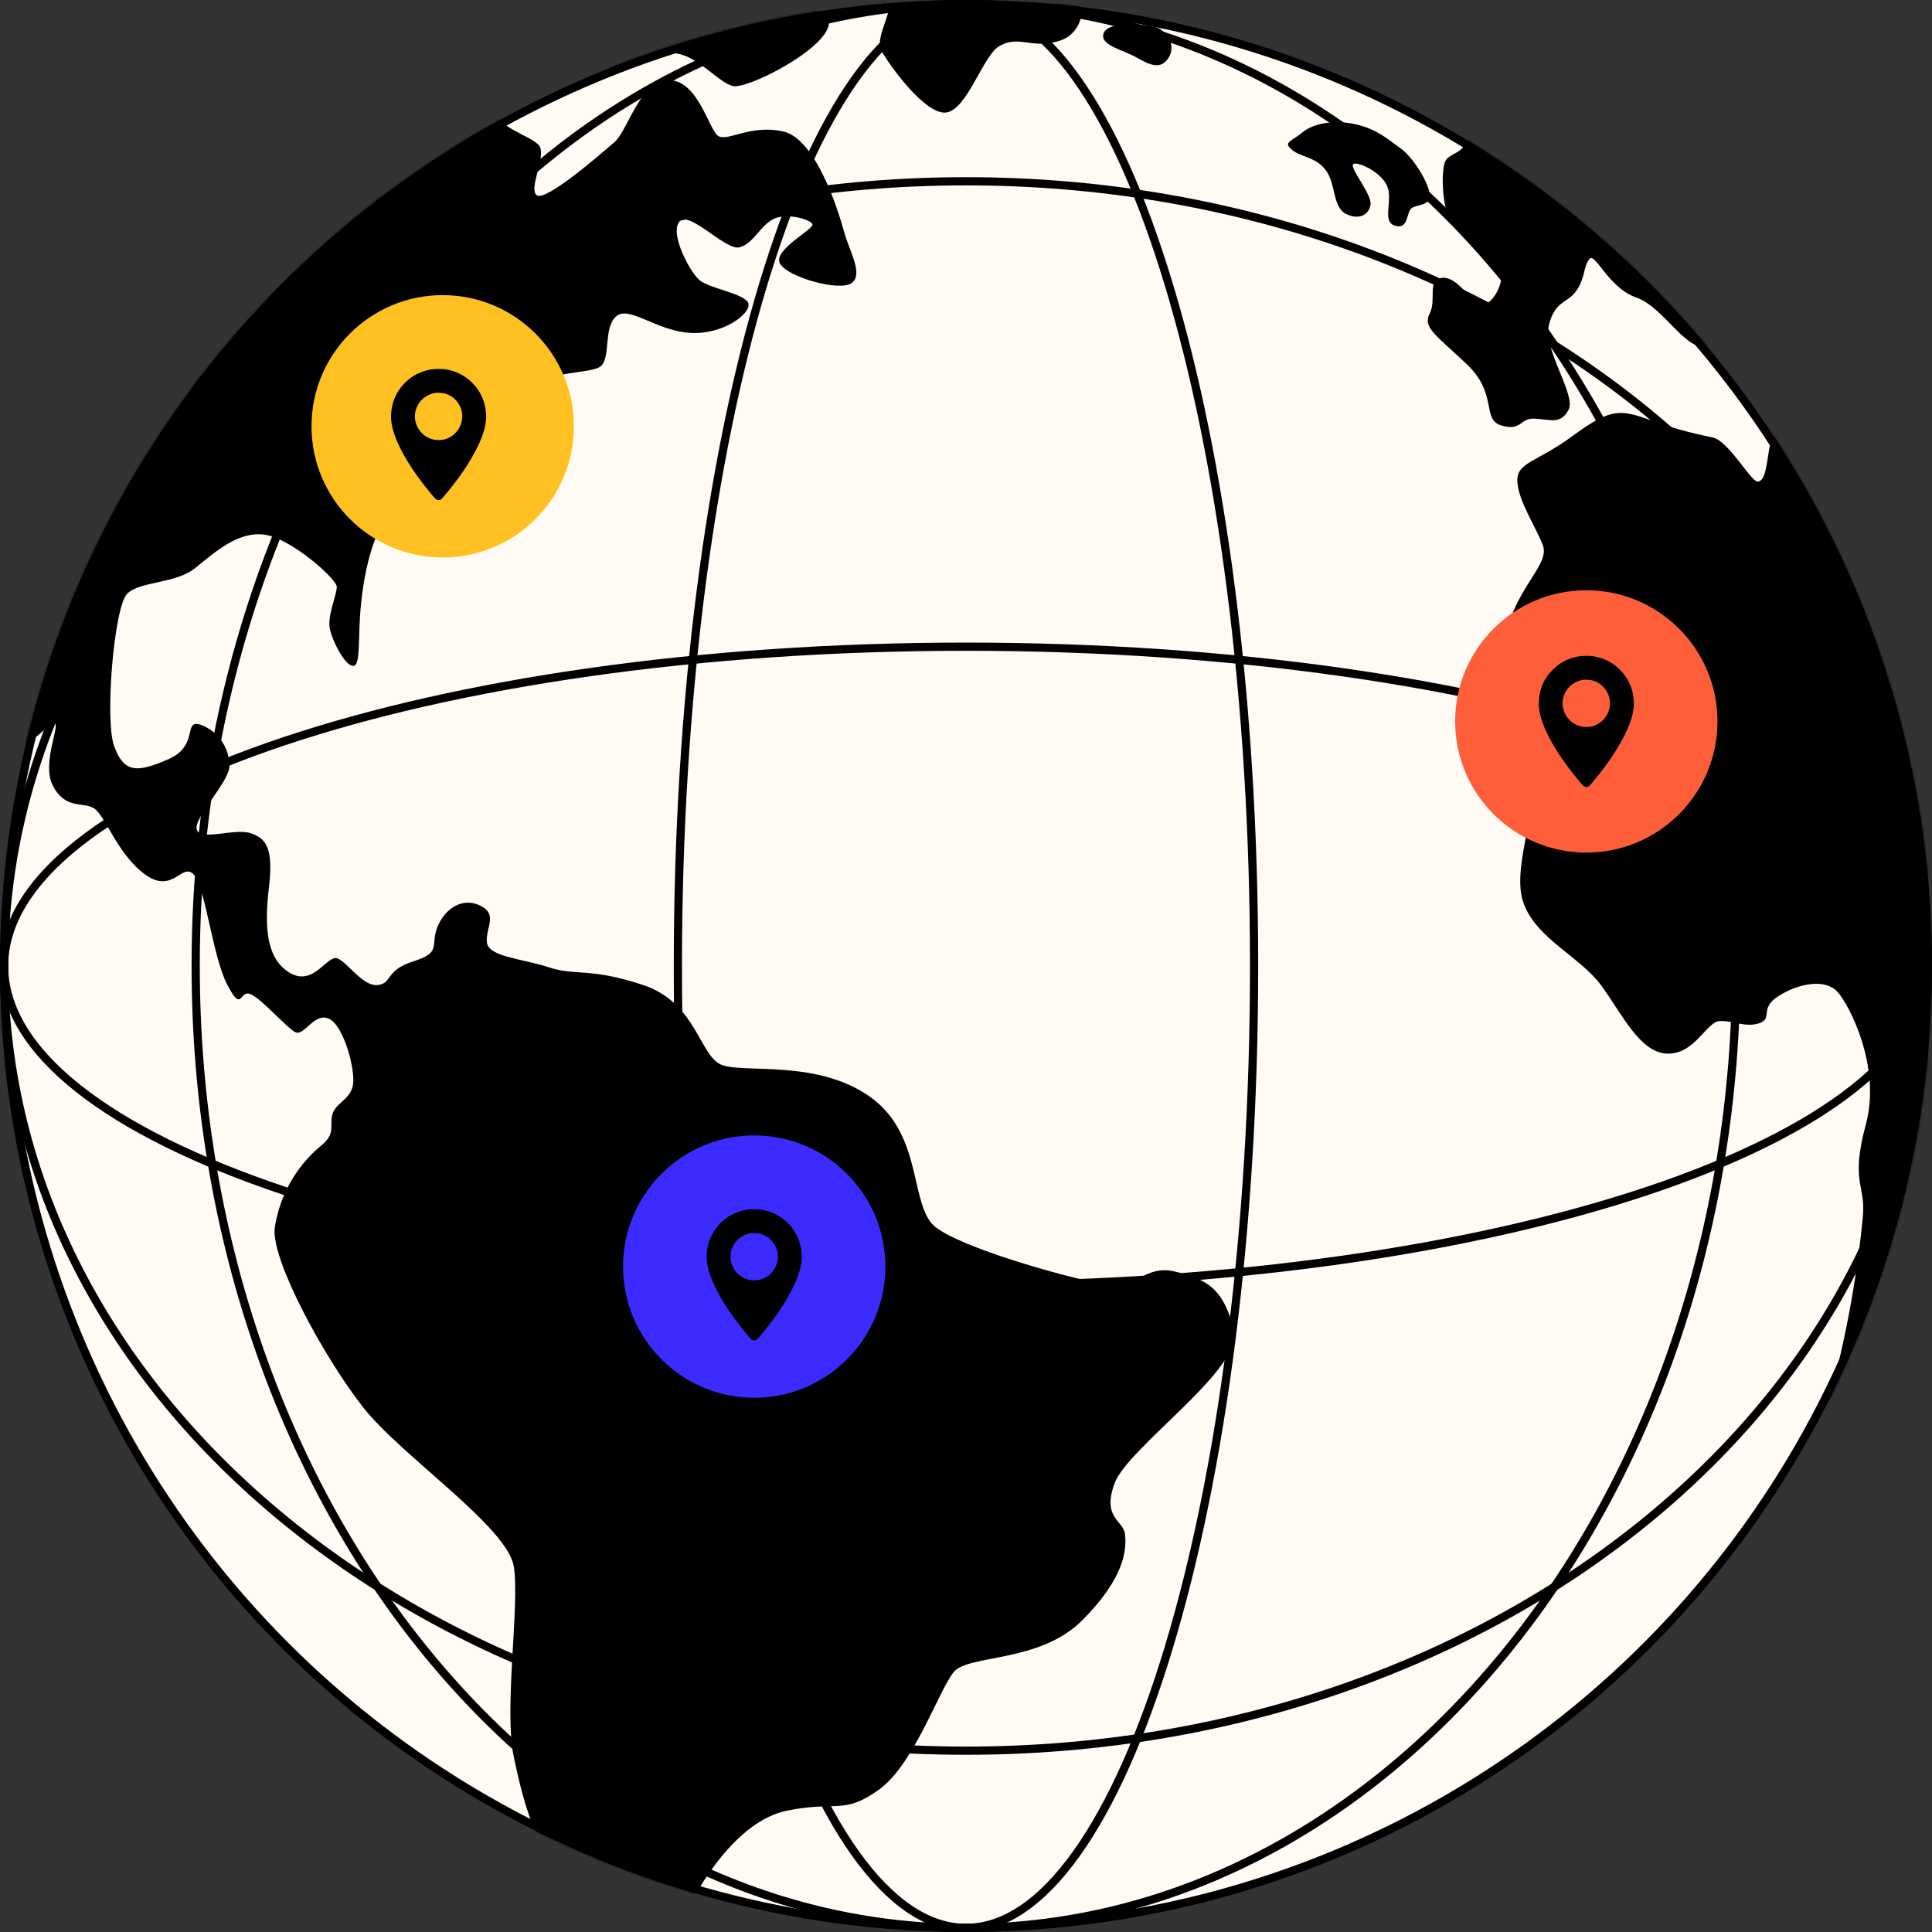
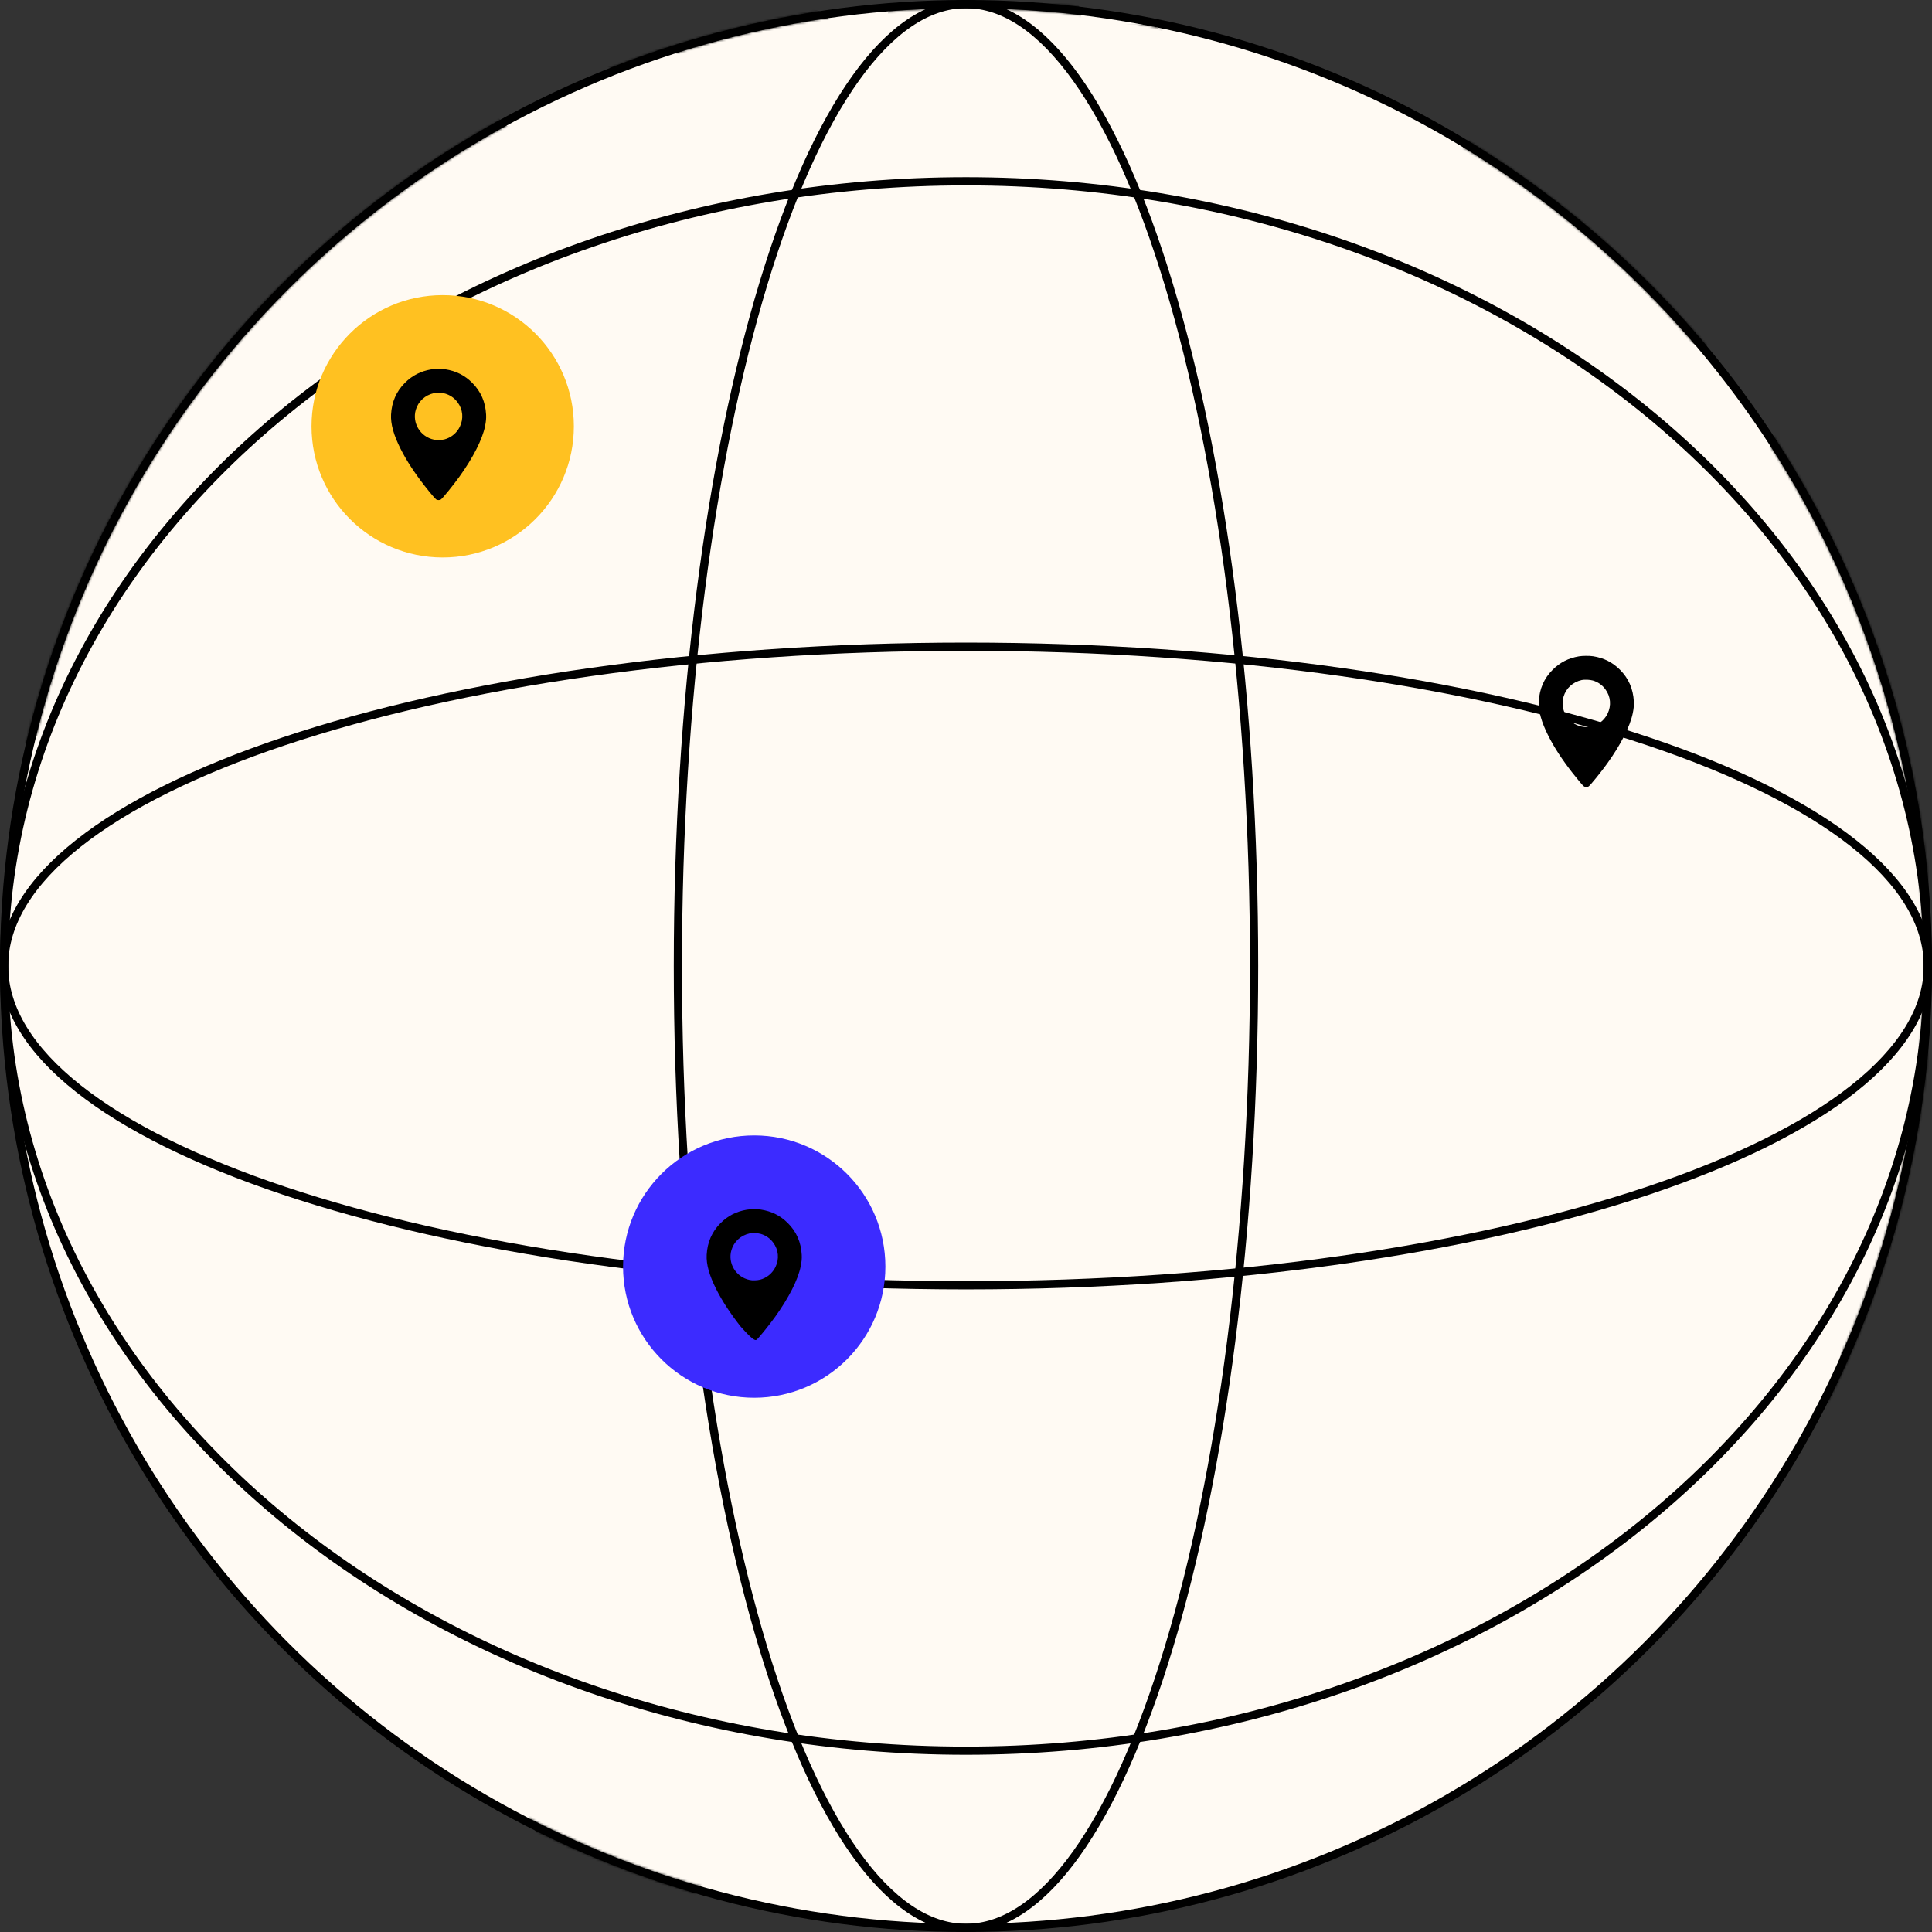
<svg xmlns="http://www.w3.org/2000/svg" width="889.775" height="889.775" viewBox="0 0 889.775 889.775" fill="none">
  <rect x="0" y="0" width="889.775" height="889.775" fill="#333333" stroke="none" />
  <desc>
			Created with Pixso.
	</desc>
  <defs>
    <clipPath id="clip200_505">
      <rect id="maps-and-flags" width="60.409" height="60.409" transform="translate(700.367 302.045)" fill="white" fill-opacity="0" />
    </clipPath>
    <clipPath id="clip200_499">
      <rect id="maps-and-flags" width="60.409" height="60.409" transform="translate(171.788 169.9)" fill="white" fill-opacity="0" />
    </clipPath>
    <clipPath id="clip200_491">
      <rect id="maps-and-flags" width="60.409" height="60.409" transform="translate(317.147 556.896)" fill="white" fill-opacity="0" />
    </clipPath>
  </defs>
  <ellipse id="circle" cx="444.888" cy="444.888" rx="443" ry="443" fill="#FFFAF3" fill-opacity="1" />
  <ellipse id="circle" cx="444.888" cy="444.888" rx="443" ry="443" stroke="#000000" stroke-opacity="1" stroke-width="3.776" />
  <mask id="mask200_461" mask-type="alpha" maskUnits="userSpaceOnUse" x="1.888" y="1.888" width="886" height="886">
-     <ellipse id="circle" cx="444.888" cy="444.888" rx="443" ry="443" fill="#FFFAF3" fill-opacity="1" />
    <ellipse id="circle" cx="444.888" cy="444.888" rx="443" ry="443" stroke="#080808" stroke-opacity="1" stroke-width="3.776" />
  </mask>
  <g mask="url(#mask200_461)">
    <path id="path" d="M513.39 682.96C507.27 699.28 517.44 699.95 518.14 706.76C518.84 713.57 518.14 726.47 498.43 746.22C478.72 765.96 446.04 761.84 439.26 770.02C432.48 778.19 420.88 812.87 404.56 824.4C388.23 835.94 385.54 829.19 362.4 833.91C339.27 838.63 321.58 868.58 314.87 882.87C308.15 897.17 316.23 920.91 299.91 921.63C283.59 922.36 276.11 886.96 261.15 867.92C246.19 848.87 241.44 831.88 236.68 809.41C231.93 786.94 239.38 740.04 236.68 721.69C233.99 703.34 184.99 670.69 167.31 648.22C149.62 625.76 125.12 580.91 126.49 565.83C128.56 551.31 135.81 538.02 146.9 528.43C155.04 522.28 151.65 518.92 153.01 513.44C154.38 507.96 161.19 506.65 162.52 499.84C163.85 493.03 158.46 472.65 151.65 469.26C144.84 465.87 140.08 477.4 136.03 475.37C131.97 473.35 119.71 459.05 114.92 457.69C110.13 456.33 111.53 466.53 104.71 453.6C97.9 440.67 94.54 408.03 89.09 402.61C83.64 397.19 79.58 412.12 66.65 402.61C53.72 393.1 48.27 374.72 42.85 372C37.43 369.27 29.92 372.66 24.31 361.79C18.7 350.92 29.22 331.18 24.31 333.27C19.4 335.36 8.85 350.95 6.12 335.96C3.39 320.97 19.72 270.67 16.99 243.48C14.26 216.29 23.8 187.7 42.85 164.6C42.85 164.6 45.55 149.64 48.27 140.1C51 130.56 109.5 92.56 116.28 81.63C119.13 77.07 120.09 69.94 121.1 62.27C204.37 0.96 305.11 -32.02 408.52 -31.83C421.83 -31.83 435.02 -31.3 448.1 -30.24C448.54 -29.61 448.99 -29.01 449.43 -28.44C455.33 -20.96 461.7 -16.2 478.94 -9.83C496.18 -3.46 500.24 4.65 496.59 11.46C492.95 18.28 487.08 19.61 480.27 20.08C473.45 20.56 467.12 16.91 459.89 21.45C452.66 25.98 445.38 50.44 435.84 51.81C426.3 53.17 409.56 30.07 405.92 23.28C402.27 16.5 414.1 1.99 408.52 -4.83C402.94 -11.64 393.24 -10.28 377.81 -11.64C362.37 -13 326.59 -7.08 327.92 -1.18C329.25 4.71 380.53 -2.1 381.8 9.69C383.07 21.48 344.18 41.38 337.43 39.61C330.68 37.83 321.58 26.01 311.57 24.65C301.56 23.28 293.44 31.46 287.17 32.35C280.89 33.24 273.51 25.57 263.97 27.37C254.43 29.18 252.18 37.32 247.2 40.53C242.23 43.73 230.41 43.69 229.08 50.95C227.75 58.21 244.03 62.3 248.09 66.8C252.15 71.3 243.12 86.73 247.2 89.9C251.29 93.07 276.68 70.89 283.01 65.44C289.35 59.98 294.8 36.41 308.37 36.91C321.93 37.42 326.53 60.49 331.03 62.77C335.53 65.05 345.54 57.32 360.54 60.49C375.53 63.66 385.89 96.33 388.61 106.29C391.34 116.24 397.71 126.25 392.26 130.34C386.81 134.43 362.34 127.62 359.17 121.25C356 114.88 375.49 105.4 374.13 103.12C372.77 100.84 361.45 97.67 355.53 101.22C349.6 104.77 346.91 112.18 340.57 113.89C334.23 115.6 317.43 96.65 312.9 102.07C308.37 107.49 317.43 124.76 321.97 128.85C326.5 132.94 343.29 135.19 344.66 139.72C346.02 144.25 333.31 154.21 317.88 153.32C302.44 152.43 289.8 140.64 283.87 145.62C277.94 150.59 281.18 163.75 277.09 168.28C273 172.81 250.79 169.64 239.91 181.43C229.04 193.22 224.07 210.9 213.17 220.89C202.26 230.87 197.32 218.16 182.77 232.2C168.23 246.24 166.01 277.55 165.56 288.42C165.12 299.29 165.56 307.91 161.92 306.55C158.28 305.19 153.3 295.68 151.94 289.78C150.57 283.89 155.11 273.94 155.11 270.29C155.11 266.65 134.22 248.11 121.99 246.27C109.75 244.43 98.85 254.42 89.82 261.67C80.79 268.93 64.47 267.57 58.54 273.46C52.61 279.36 48.08 331.52 52.61 343.76C57.14 355.99 63.04 355.99 77.55 349.65C92.07 343.31 83.89 331.05 92.51 333.81C96.38 335.25 99.72 337.85 102.07 341.25C104.42 344.65 105.68 348.69 105.67 352.82C105.67 360.08 88.46 377.29 90.71 382.3C92.96 387.3 107.95 381.38 115.21 383.66C122.46 385.94 126.08 390.44 123.83 409.01C121.58 427.58 122.91 442.1 133.78 448.22C144.65 454.33 150.8 439.37 155.55 441.43C160.3 443.49 167.12 454.33 173.9 453.67C180.68 453 177.32 446.85 190.22 442.8C203.12 438.74 198.4 435.98 201.12 427.84C203.85 419.69 211.99 412.85 220.84 416.93C229.68 421.02 223.56 427.14 224.23 433.95C224.89 440.77 240.55 441.43 252.75 445.49C264.95 449.55 271.76 445.49 296.26 453.67C320.76 461.84 322.09 486.31 332.3 490.4C342.5 494.49 376.51 487.67 401.01 505.36C425.5 523.04 418.69 555.68 430.92 565.19C443.16 574.7 488.73 587.66 506.42 591.05C524.1 594.44 526.82 582.21 541.09 585.6C555.35 588.99 563.55 593.08 568.31 612.82C572.65 630.26 519.44 666.64 513.39 682.96Z" fill="#000000" fill-opacity="1" fill-rule="nonzero" />
    <path id="path" d="M508.37 15.11C506 20.78 516.99 22.81 523.33 26.42C529.67 30.04 534.68 32.32 538.29 26.42C541.9 20.53 536.96 13.75 531.95 12.38C526.94 11.02 510.66 9.66 508.37 15.11Z" fill="#000000" fill-opacity="1" fill-rule="nonzero" />
    <path id="path" d="M594.07 68.13C598.25 72.57 605.42 71.77 610.39 78.11C615.37 84.45 613.56 95.35 619.9 98.52C626.24 101.69 630.77 98.52 631.21 93.99C631.66 89.46 622.15 78.14 623.07 75.86C623.99 73.58 636.22 79.03 638.91 85.81C641.61 92.6 636.19 102.14 642.53 103.97C648.87 105.81 647.5 97.64 650.23 95.8C652.96 93.96 658.85 94.91 658.41 89.46C657.96 84.01 650.67 72.22 644.81 68.13C638.95 64.04 634.35 59.54 624.4 57.26C614.45 54.98 604.91 56.82 599.9 60.9C594.9 64.99 591.5 65.44 594.07 68.13Z" fill="#000000" fill-opacity="1" fill-rule="nonzero" />
    <path id="path" d="M790.25 153.6C789.96 155.44 789.06 157.11 787.68 158.36C778.17 165.17 766.83 141.59 753.68 137.06C740.52 132.53 734.66 115.76 731.9 119.38C729.15 122.99 730.1 128 726.01 133.89C721.92 139.78 716.06 138.42 713.33 149.74C710.61 161.05 726.01 181.9 722.39 188.72C718.78 195.53 714.25 193.25 706.96 192.81C699.67 192.36 701.07 198.7 691.56 195.98C682.05 193.25 690.2 181.46 675.24 167.45C660.28 153.44 655.27 150.66 658.47 144.32C661.67 137.98 657.11 128.92 663.89 128C670.67 127.08 676.16 137.06 680.69 139.78C685.22 142.51 691.11 134.33 691.56 127.11C692 119.88 675.71 109.9 669.79 104.26C663.86 98.62 663.45 78.14 665.73 74.06C668.01 69.97 674.79 71.33 676.6 61.38C677.65 55.52 668.39 45.72 660.53 38.66C710.29 68.92 754.22 107.85 790.25 153.6Z" fill="#000000" fill-opacity="1" fill-rule="nonzero" />
    <path id="path" d="M857.94 560.09C859.3 545.57 852.08 544.65 859.3 517.91C866.53 491.16 851.6 462.6 846.18 456.71C840.76 450.81 828.94 452.62 819.4 458.52C809.86 464.41 816.71 468.94 810.34 471.19C803.97 473.44 797.66 469.83 791.77 470.27C785.87 470.72 780.42 485.71 767.74 485.23C755.07 484.76 746.89 466.66 737.35 453.73C727.81 440.8 708.32 432.65 701.98 416.78C695.64 400.9 707.88 376.43 705.15 357.83C702.43 339.23 690.19 343.31 687.91 332.89C685.63 322.46 689.75 327.47 692.92 317.48C696.09 307.5 689.27 302.08 695.64 284.84C702.01 267.6 713.33 258.98 710.6 251.28C707.88 243.58 699.26 230.9 698.81 221.84C698.37 212.77 707.43 213.22 724.64 200.51C741.85 187.8 746.41 188.72 759.5 193.25C768.93 196.75 778.63 199.47 788.5 201.4C796.24 202.76 806.66 222.73 809.83 221.81C813 220.89 813.48 215.02 814.84 206.4C815.69 202.65 817.66 199.25 820.48 196.64C871.68 278.7 897.22 374.17 893.84 470.83C890.46 567.49 858.3 660.94 801.5 739.21C847.61 668.64 856.58 574.6 857.94 560.09Z" fill="#000000" fill-opacity="1" fill-rule="nonzero" />
  </g>
  <path id="path" d="M799.64 444.88C799.64 689.95 640.44 887.88 444.88 887.88C249.32 887.88 90.12 689.95 90.12 444.88C90.12 199.81 249.32 1.88 444.88 1.88C640.44 1.88 799.64 199.81 799.64 444.88Z" fill="#000000" fill-opacity="0" fill-rule="nonzero" />
-   <path id="path" d="M444.88 887.88C249.32 887.88 90.12 689.95 90.12 444.88C90.12 199.81 249.32 1.88 444.88 1.88C640.44 1.88 799.64 199.81 799.64 444.88C799.64 689.95 640.44 887.88 444.88 887.88Z" stroke="#000000" stroke-opacity="1" stroke-width="3.776" />
  <path id="path" d="M577.57 444.88C577.57 567.6 562.52 678.63 538.23 758.92C526.09 799.07 511.66 831.43 495.73 853.71C479.76 876.04 462.55 887.88 444.88 887.88C427.21 887.88 410 876.04 394.03 853.71C378.1 831.43 363.67 799.07 351.52 758.92C327.24 678.63 312.19 567.6 312.19 444.88C312.19 322.16 327.24 211.13 351.52 130.85C363.67 90.69 378.1 58.33 394.03 36.06C410 13.73 427.21 1.88 444.88 1.88C462.55 1.88 479.76 13.73 495.73 36.06C511.66 58.33 526.09 90.69 538.23 130.85C562.52 211.13 577.57 322.16 577.57 444.88Z" fill="#000000" fill-opacity="0" fill-rule="nonzero" />
  <path id="path" d="M538.23 758.92C526.09 799.07 511.66 831.43 495.73 853.71C479.76 876.04 462.55 887.88 444.88 887.88C427.21 887.88 410 876.04 394.03 853.71C378.1 831.43 363.67 799.07 351.52 758.92C327.24 678.63 312.19 567.6 312.19 444.88C312.19 322.16 327.24 211.13 351.52 130.85C363.67 90.69 378.1 58.33 394.03 36.06C410 13.73 427.21 1.88 444.88 1.88C462.55 1.88 479.76 13.73 495.73 36.06C511.66 58.33 526.09 90.69 538.23 130.85C562.52 211.13 577.57 322.16 577.57 444.88C577.57 567.6 562.52 678.63 538.23 758.92Z" stroke="#000000" stroke-opacity="1" stroke-width="3.776" />
  <path id="path" d="M444.88 591.94C322.18 591.94 211.17 575.28 130.9 548.41C90.75 534.97 58.4 519.01 36.13 501.38C13.83 483.73 1.88 464.63 1.88 444.88C1.88 425.14 13.83 406.04 36.13 388.39C58.4 370.76 90.75 354.79 130.9 341.35C211.17 314.48 322.18 297.83 444.88 297.83C567.59 297.83 678.6 314.48 758.87 341.35C799.01 354.79 831.36 370.76 853.64 388.39C875.93 406.04 887.88 425.14 887.88 444.88C887.88 464.63 875.93 483.73 853.64 501.38C831.36 519.01 799.01 534.97 758.87 548.41C678.6 575.28 567.59 591.94 444.88 591.94Z" fill="#000000" fill-opacity="0" fill-rule="nonzero" />
  <path id="path" d="M130.9 548.41C90.75 534.97 58.4 519.01 36.13 501.38C13.83 483.73 1.88 464.63 1.88 444.88C1.88 425.14 13.83 406.04 36.13 388.39C58.4 370.76 90.75 354.79 130.9 341.35C211.17 314.48 322.18 297.83 444.88 297.83C567.59 297.83 678.6 314.48 758.87 341.35C799.01 354.79 831.36 370.76 853.64 388.39C875.93 406.04 887.88 425.14 887.88 444.88C887.88 464.63 875.93 483.73 853.64 501.38C831.36 519.01 799.01 534.97 758.87 548.41C678.6 575.28 567.59 591.94 444.88 591.94C322.18 591.94 211.17 575.28 130.9 548.41Z" stroke="#000000" stroke-opacity="1" stroke-width="3.776" />
  <path id="path" d="M444.88 806.27C199.85 806.27 1.88 644.13 1.88 444.88C1.88 245.63 199.85 83.49 444.88 83.49C689.92 83.49 887.88 245.63 887.88 444.88C887.88 644.13 689.92 806.27 444.88 806.27Z" fill="#000000" fill-opacity="0" fill-rule="nonzero" />
  <path id="path" d="M1.88 444.88C1.88 245.63 199.85 83.49 444.88 83.49C689.92 83.49 887.88 245.63 887.88 444.88C887.88 644.14 689.92 806.27 444.88 806.27C199.85 806.27 1.88 644.14 1.88 444.88Z" stroke="#000000" stroke-opacity="1" stroke-width="3.776" />
-   <ellipse id="circle" cx="730.571" cy="332.25" rx="60.409" ry="60.409" fill="#FE5E3A" fill-opacity="1" />
  <g clip-path="url(#clip200_505)">
    <path id="path" d="M727.15 302.28C722.3 303.1 718.44 305.08 715.05 308.47C711.11 312.4 708.99 317.27 708.68 323.04C708.44 327.4 709.86 332.49 713.09 338.9C715.87 344.39 719.41 349.81 724.21 355.96C726.73 359.19 728.97 361.84 729.49 362.18C730.05 362.56 731.09 362.56 731.64 362.18C732.44 361.65 737.39 355.54 740.18 351.65C746.5 342.85 750.73 334.52 751.97 328.43C752.41 326.3 752.55 324.73 752.45 323.04C752.15 317.27 750.02 312.4 746.08 308.47C742.64 305.01 738.61 303 733.68 302.23C732.03 301.97 728.79 301.99 727.15 302.28ZM733.58 313.41C735.94 314.12 737.83 315.44 739.3 317.4C741.78 320.71 742.18 324.93 740.36 328.66C739.27 330.89 737.55 332.62 735.35 333.72C733.91 334.44 732.71 334.73 730.98 334.81C729.86 334.85 729.33 334.82 728.44 334.63C722.17 333.33 718.28 326.95 720.08 320.87C721.23 316.97 724.34 314.12 728.45 313.19C729.69 312.91 732.25 313.02 733.58 313.41Z" fill="#000000" fill-opacity="1" fill-rule="nonzero" />
    <path id="path" d="M715.05 308.47C711.11 312.4 708.99 317.27 708.68 323.04C708.44 327.4 709.86 332.49 713.09 338.9C715.87 344.39 719.41 349.81 724.21 355.96C726.73 359.19 728.97 361.84 729.49 362.18C730.05 362.56 731.09 362.56 731.64 362.18C732.44 361.65 737.39 355.54 740.18 351.65C746.5 342.85 750.73 334.52 751.97 328.43C752.41 326.3 752.55 324.73 752.45 323.04C752.15 317.27 750.02 312.4 746.08 308.47C742.64 305.01 738.61 303 733.68 302.23C732.03 301.97 728.79 301.99 727.15 302.28C722.3 303.1 718.44 305.08 715.05 308.47ZM739.3 317.4C741.78 320.71 742.18 324.93 740.36 328.66C739.27 330.89 737.55 332.62 735.35 333.72C733.91 334.44 732.71 334.73 730.98 334.81C729.86 334.85 729.33 334.82 728.44 334.63C722.17 333.33 718.28 326.95 720.08 320.87C721.23 316.97 724.34 314.12 728.45 313.19C729.69 312.91 732.25 313.02 733.58 313.41C735.94 314.12 737.83 315.44 739.3 317.4Z" stroke="#000000" stroke-opacity="0" stroke-width="0.012" />
  </g>
  <ellipse id="circle" cx="203.88" cy="196.329" rx="60.409" ry="60.409" fill="#FFC121" fill-opacity="1" />
  <g clip-path="url(#clip200_499)">
    <path id="path" d="M198.57 170.13C193.72 170.96 189.86 172.94 186.47 176.33C182.53 180.26 180.41 185.13 180.1 190.9C179.87 195.25 181.28 200.35 184.51 206.76C187.29 212.24 190.83 217.67 195.63 223.82C198.15 227.05 200.4 229.69 200.91 230.03C201.47 230.41 202.51 230.41 203.06 230.03C203.86 229.5 208.81 223.39 211.6 219.51C217.92 210.71 222.15 202.38 223.39 196.29C223.83 194.15 223.97 192.58 223.87 190.9C223.57 185.13 221.44 180.26 217.5 176.33C214.06 172.87 210.03 170.85 205.1 170.08C203.45 169.83 200.21 169.85 198.57 170.13ZM205 181.27C207.36 181.98 209.26 183.3 210.72 185.26C213.2 188.56 213.6 192.79 211.78 196.51C210.7 198.74 208.97 200.48 206.77 201.58C205.33 202.3 204.14 202.59 202.4 202.66C201.28 202.71 200.75 202.67 199.86 202.48C193.59 201.19 189.71 194.8 191.5 188.73C192.66 184.82 195.76 181.98 199.88 181.05C201.11 180.76 203.68 180.88 205 181.27Z" fill="#000000" fill-opacity="1" fill-rule="nonzero" />
    <path id="path" d="M186.47 176.33C182.53 180.26 180.41 185.13 180.1 190.9C179.87 195.25 181.28 200.35 184.51 206.76C187.29 212.24 190.83 217.67 195.63 223.82C198.15 227.05 200.4 229.69 200.91 230.03C201.47 230.41 202.51 230.41 203.06 230.03C203.86 229.5 208.81 223.39 211.6 219.51C217.92 210.71 222.15 202.38 223.39 196.29C223.83 194.15 223.97 192.58 223.87 190.9C223.57 185.13 221.44 180.26 217.5 176.33C214.06 172.87 210.03 170.85 205.1 170.08C203.45 169.83 200.21 169.85 198.57 170.13C193.72 170.96 189.86 172.94 186.47 176.33ZM210.72 185.26C213.2 188.56 213.6 192.79 211.78 196.51C210.7 198.74 208.97 200.48 206.77 201.58C205.33 202.3 204.14 202.59 202.4 202.66C201.28 202.71 200.75 202.67 199.86 202.48C193.59 201.19 189.71 194.8 191.5 188.73C192.66 184.82 195.76 181.98 199.88 181.05C201.11 180.76 203.68 180.88 205 181.27C207.36 181.98 209.26 183.3 210.72 185.26Z" stroke="#000000" stroke-opacity="0" stroke-width="0.012" />
  </g>
  <ellipse id="circle" cx="347.352" cy="583.324" rx="60.409" ry="60.409" fill="#3C2BFF" fill-opacity="1" />
  <g clip-path="url(#clip200_491)">
-     <path id="path" d="M343.93 557.13C339.08 557.95 335.22 559.93 331.83 563.32C327.89 567.25 325.77 572.12 325.46 577.89C325.22 582.25 326.64 587.34 329.87 593.75C332.65 599.24 336.19 604.66 340.99 610.81C343.51 614.04 345.75 616.69 346.27 617.03C346.83 617.41 347.87 617.41 348.42 617.03C349.22 616.5 354.17 610.39 356.96 606.5C363.28 597.7 367.51 589.37 368.75 583.28C369.19 581.15 369.33 579.58 369.23 577.89C368.93 572.12 366.8 567.25 362.86 563.32C359.42 559.86 355.39 557.85 350.46 557.08C348.81 556.82 345.57 556.84 343.93 557.13ZM350.36 568.27C352.72 568.97 354.62 570.29 356.08 572.25C358.56 575.56 358.96 579.78 357.14 583.51C356.05 585.74 354.33 587.47 352.13 588.57C350.69 589.29 349.49 589.59 347.76 589.65C346.64 589.7 346.11 589.67 345.22 589.48C338.95 588.18 335.07 581.8 336.86 575.72C338.01 571.82 341.12 568.97 345.24 568.04C346.47 567.76 349.03 567.88 350.36 568.27Z" fill="#000000" fill-opacity="1" fill-rule="nonzero" />
+     <path id="path" d="M343.93 557.13C339.08 557.95 335.22 559.93 331.83 563.32C327.89 567.25 325.77 572.12 325.46 577.89C325.22 582.25 326.64 587.34 329.87 593.75C332.65 599.24 336.19 604.66 340.99 610.81C346.83 617.41 347.87 617.41 348.42 617.03C349.22 616.5 354.17 610.39 356.96 606.5C363.28 597.7 367.51 589.37 368.75 583.28C369.19 581.15 369.33 579.58 369.23 577.89C368.93 572.12 366.8 567.25 362.86 563.32C359.42 559.86 355.39 557.85 350.46 557.08C348.81 556.82 345.57 556.84 343.93 557.13ZM350.36 568.27C352.72 568.97 354.62 570.29 356.08 572.25C358.56 575.56 358.96 579.78 357.14 583.51C356.05 585.74 354.33 587.47 352.13 588.57C350.69 589.29 349.49 589.59 347.76 589.65C346.64 589.7 346.11 589.67 345.22 589.48C338.95 588.18 335.07 581.8 336.86 575.72C338.01 571.82 341.12 568.97 345.24 568.04C346.47 567.76 349.03 567.88 350.36 568.27Z" fill="#000000" fill-opacity="1" fill-rule="nonzero" />
    <path id="path" d="M331.83 563.32C327.89 567.25 325.77 572.12 325.46 577.89C325.22 582.25 326.64 587.34 329.87 593.75C332.65 599.24 336.19 604.66 340.99 610.81C343.51 614.04 345.75 616.69 346.27 617.03C346.83 617.41 347.87 617.41 348.42 617.03C349.22 616.5 354.17 610.39 356.96 606.5C363.28 597.7 367.51 589.37 368.75 583.28C369.19 581.15 369.33 579.58 369.23 577.89C368.93 572.12 366.8 567.25 362.86 563.32C359.42 559.86 355.39 557.85 350.46 557.08C348.81 556.82 345.57 556.84 343.93 557.13C339.08 557.95 335.22 559.93 331.83 563.32ZM356.08 572.25C358.56 575.56 358.96 579.78 357.14 583.51C356.05 585.74 354.33 587.47 352.13 588.57C350.69 589.29 349.49 589.59 347.76 589.65C346.64 589.7 346.11 589.67 345.22 589.48C338.95 588.18 335.07 581.8 336.86 575.72C338.01 571.82 341.12 568.97 345.24 568.04C346.47 567.76 349.03 567.88 350.36 568.27C352.72 568.97 354.62 570.29 356.08 572.25Z" stroke="#000000" stroke-opacity="0" stroke-width="0.012" />
  </g>
</svg>